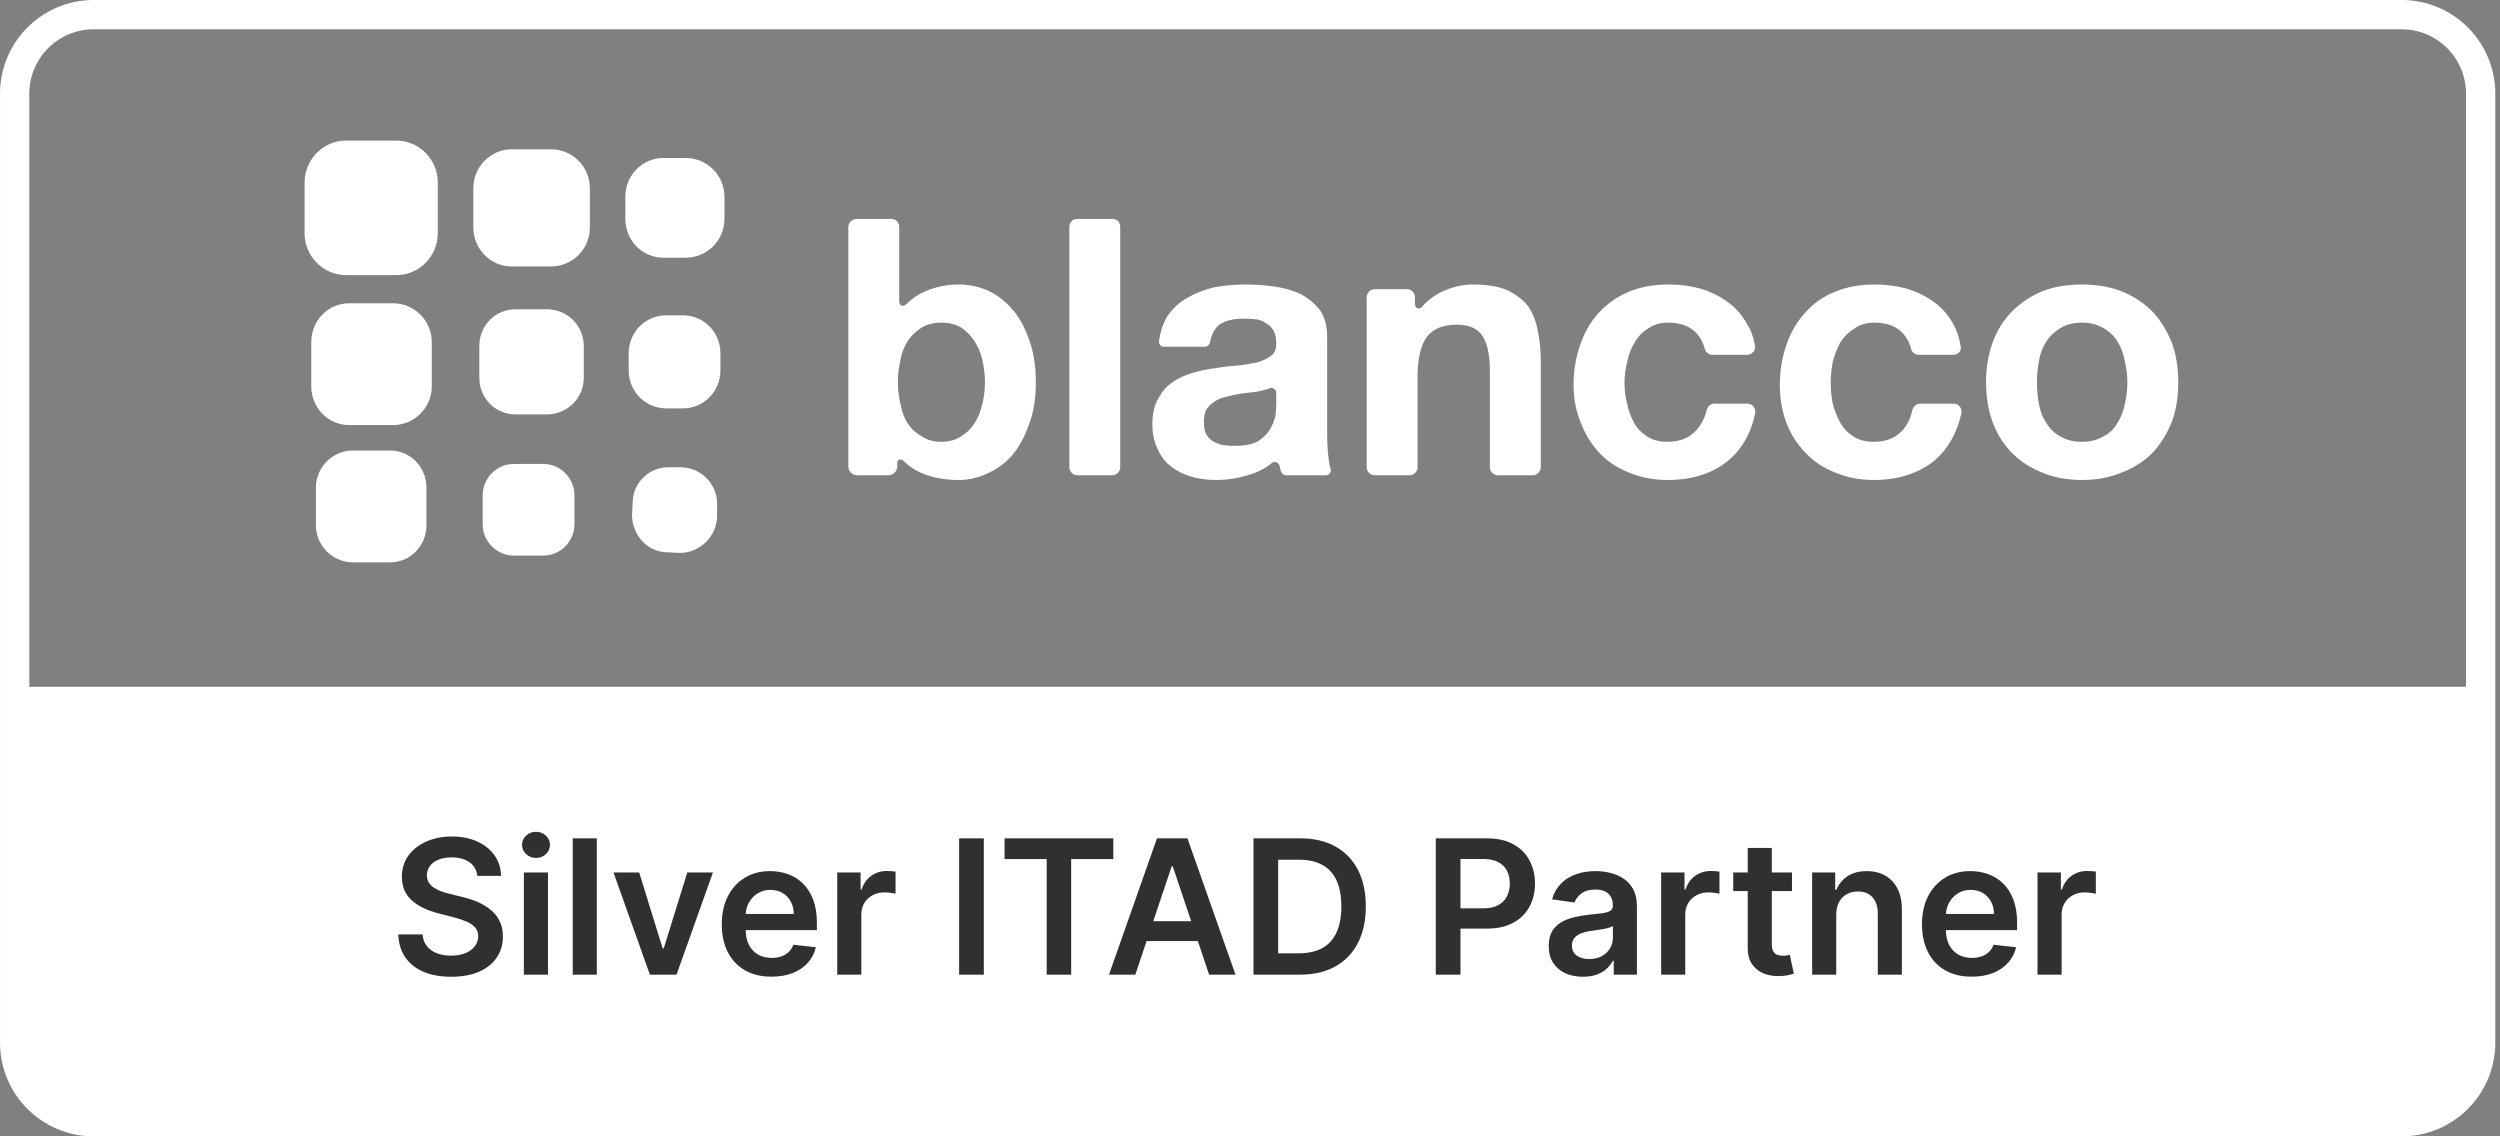
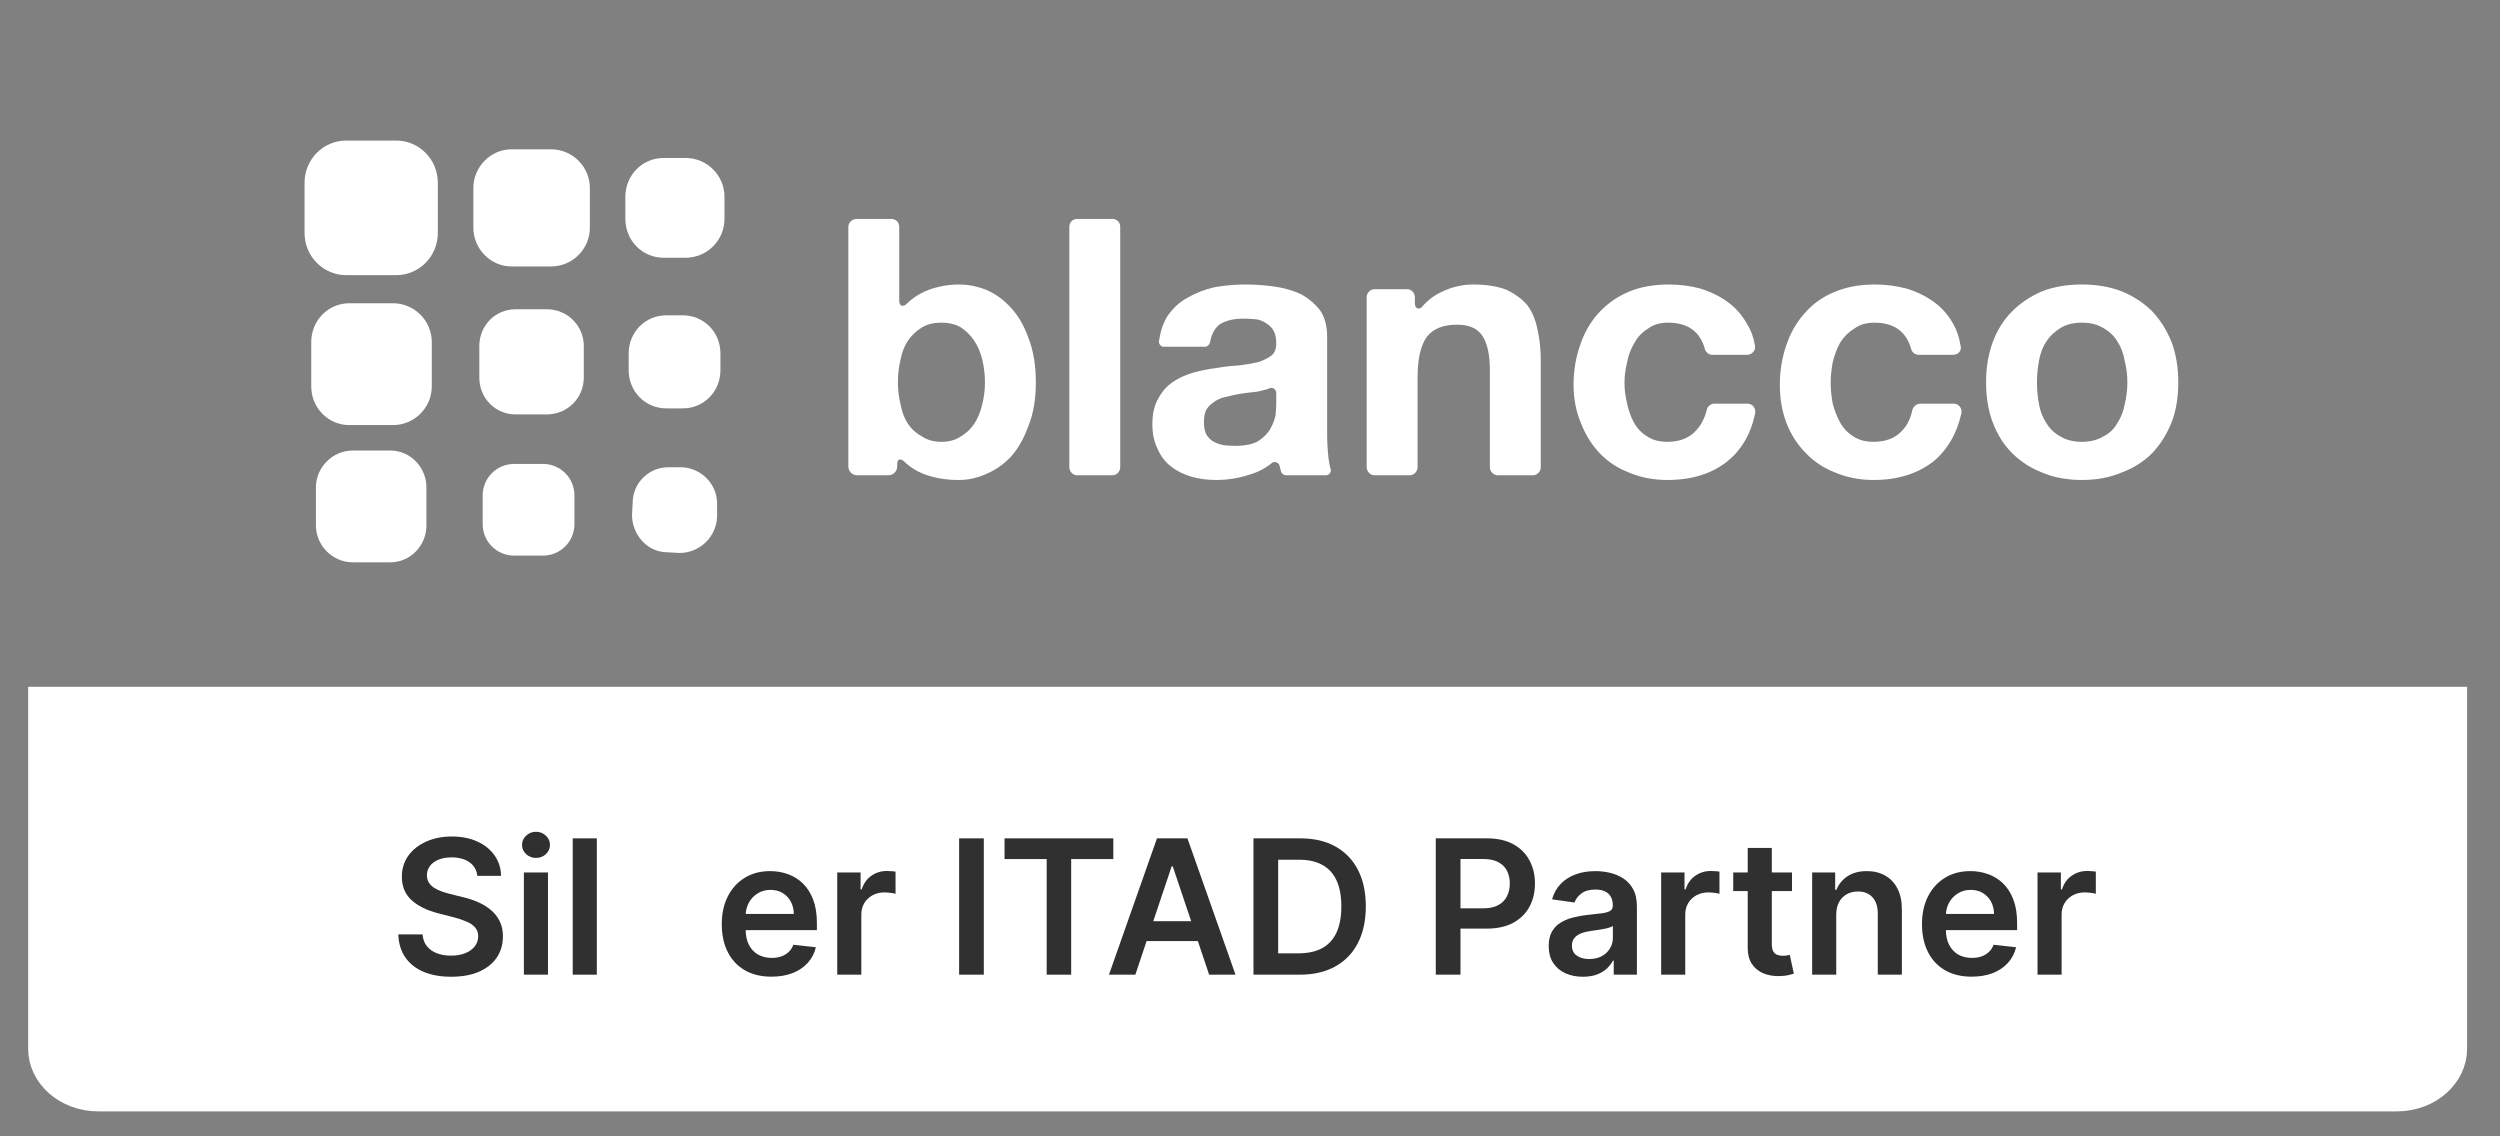
<svg xmlns="http://www.w3.org/2000/svg" width="187" height="85" viewBox="0 0 187 85" fill="none">
  <rect x="0" y="0" width="187" height="85" fill="#808080" stroke="none" />
  <g clip-path="url(#clip0_31596_135312)">
    <mask id="mask0_31596_135312" style="mask-type:luminance" maskUnits="userSpaceOnUse" x="0" y="0" width="187" height="85">
      <path d="M179.639 0H7.01C3.139 0 0 3.139 0 7.01V77.99C0 81.861 3.139 85 7.01 85H179.639C183.511 85 186.649 81.861 186.649 77.99V7.01C186.649 3.139 183.511 0 179.639 0Z" fill="white" />
    </mask>
    <g mask="url(#mask0_31596_135312)">
      <mask id="mask1_31596_135312" style="mask-type:luminance" maskUnits="userSpaceOnUse" x="0" y="0" width="187" height="85">
        <path d="M186.649 0H0V85H186.649V0Z" fill="white" />
      </mask>
      <g mask="url(#mask1_31596_135312)">
        <path d="M40.614 34.701H38.46C37.157 34.701 36.105 35.752 36.105 37.054V39.207C36.105 40.509 37.157 41.561 38.46 41.561H40.614C41.916 41.561 42.968 40.509 42.968 39.207V37.054C42.968 35.752 41.916 34.701 40.614 34.701Z" fill="white" />
        <path d="M50.982 34.952H50.081C48.578 34.902 47.325 36.104 47.325 37.606L47.275 38.507C47.275 40.01 48.427 41.312 49.93 41.312L50.832 41.361C52.335 41.361 53.587 40.16 53.637 38.657V37.756C53.687 36.254 52.485 35.002 50.982 34.952Z" fill="white" />
        <path d="M51.083 23.585H49.831C48.278 23.585 47.025 24.837 47.025 26.439V27.691C47.025 29.294 48.278 30.546 49.831 30.546H51.083C52.636 30.546 53.888 29.294 53.888 27.691V26.439C53.888 24.837 52.636 23.585 51.083 23.585Z" fill="white" />
        <path d="M29.392 22.683H26.136C24.534 22.683 23.281 23.985 23.281 25.588V28.893C23.281 30.495 24.534 31.797 26.136 31.797H29.392C30.995 31.797 32.298 30.495 32.298 28.893V25.588C32.298 23.985 30.995 22.683 29.392 22.683Z" fill="white" />
        <path d="M29.644 10.515H25.887C24.184 10.515 22.781 11.918 22.781 13.67V17.426C22.781 19.178 24.184 20.58 25.887 20.58H29.644C31.347 20.58 32.749 19.178 32.749 17.426V13.67C32.749 11.918 31.347 10.515 29.644 10.515Z" fill="white" />
        <path d="M41.217 11.168H38.261C36.709 11.168 35.406 12.469 35.406 14.072V17.026C35.406 18.628 36.709 19.93 38.261 19.93H41.217C42.82 19.93 44.122 18.628 44.122 17.026V14.072C44.122 12.469 42.82 11.168 41.217 11.168Z" fill="white" />
        <path d="M29.191 33.699H26.386C24.883 33.699 23.631 34.951 23.631 36.453V39.308C23.631 40.81 24.883 42.062 26.386 42.062H29.191C30.694 42.062 31.896 40.81 31.896 39.308V36.453C31.896 34.951 30.694 33.699 29.191 33.699Z" fill="white" />
        <path d="M40.913 23.134H38.558C37.056 23.134 35.853 24.336 35.853 25.889V28.242C35.853 29.794 37.056 30.996 38.558 30.996H40.913C42.415 30.996 43.668 29.794 43.668 28.242V25.889C43.668 24.336 42.415 23.134 40.913 23.134Z" fill="white" />
        <path d="M51.285 11.817H49.633C48.03 11.817 46.777 13.119 46.777 14.721V16.374C46.777 17.976 48.03 19.278 49.633 19.278H51.285C52.889 19.278 54.191 17.976 54.191 16.374V14.721C54.191 13.119 52.889 11.817 51.285 11.817Z" fill="white" />
        <path fill-rule="evenodd" clip-rule="evenodd" d="M66.661 16.374C67.012 16.374 67.262 16.624 67.262 16.975V22.483C67.262 22.984 67.613 22.934 67.813 22.733C68.214 22.333 68.681 22.016 69.216 21.782C70.017 21.448 70.852 21.281 71.72 21.281C72.421 21.281 73.106 21.415 73.774 21.682C74.475 21.982 75.093 22.433 75.627 23.034C76.162 23.601 76.596 24.352 76.93 25.287C77.297 26.222 77.481 27.323 77.481 28.592C77.481 29.86 77.297 30.945 76.93 31.847C76.596 32.781 76.162 33.549 75.627 34.15C75.093 34.718 74.475 35.152 73.774 35.452C73.106 35.752 72.421 35.903 71.72 35.903C70.685 35.903 69.766 35.736 68.965 35.402C68.498 35.202 68.08 34.935 67.713 34.601C67.513 34.35 67.112 34.2 67.112 34.701V34.901C67.112 35.252 66.811 35.552 66.461 35.552H64.106C63.756 35.552 63.455 35.252 63.455 34.901V16.975C63.455 16.624 63.756 16.374 64.106 16.374H66.661ZM73.473 26.889C73.34 26.355 73.139 25.888 72.872 25.487C72.605 25.087 72.271 24.753 71.87 24.486C71.47 24.252 70.986 24.135 70.418 24.135C69.85 24.135 69.366 24.252 68.965 24.486C68.531 24.753 68.18 25.087 67.913 25.487C67.646 25.888 67.462 26.355 67.362 26.889C67.229 27.457 67.162 28.024 67.162 28.592C67.162 29.159 67.229 29.71 67.362 30.244C67.462 30.812 67.646 31.296 67.913 31.697C68.18 32.097 68.531 32.414 68.965 32.648C69.366 32.915 69.85 33.048 70.418 33.048C70.986 33.048 71.47 32.915 71.87 32.648C72.271 32.414 72.605 32.097 72.872 31.697C73.139 31.296 73.34 30.812 73.473 30.244C73.607 29.71 73.674 29.159 73.674 28.592C73.674 28.024 73.607 27.457 73.473 26.889Z" fill="white" />
        <path d="M83.793 16.975V34.951C83.793 35.252 83.543 35.552 83.192 35.552H80.588C80.237 35.552 79.986 35.252 79.986 34.951V16.975C79.986 16.624 80.237 16.374 80.588 16.374H83.192C83.543 16.374 83.793 16.624 83.793 16.975Z" fill="white" />
        <path fill-rule="evenodd" clip-rule="evenodd" d="M87.049 25.938C86.849 25.938 86.648 25.737 86.698 25.487C86.798 24.786 86.999 24.185 87.299 23.684C87.7 23.084 88.201 22.616 88.802 22.282C89.437 21.915 90.121 21.648 90.856 21.481C91.624 21.348 92.392 21.281 93.16 21.281C93.861 21.281 94.579 21.331 95.314 21.431C96.015 21.531 96.666 21.715 97.267 21.982C97.835 22.282 98.319 22.683 98.72 23.184C99.087 23.684 99.271 24.369 99.271 25.237V32.447C99.271 33.082 99.305 33.682 99.371 34.25C99.405 34.55 99.454 34.817 99.521 35.051C99.622 35.301 99.421 35.552 99.171 35.552H96.165C96.015 35.552 95.865 35.402 95.814 35.251C95.781 35.118 95.748 34.984 95.715 34.851C95.665 34.6 95.314 34.45 95.113 34.651C94.612 35.051 94.062 35.335 93.461 35.502C92.659 35.769 91.824 35.902 90.956 35.902C90.288 35.902 89.67 35.819 89.103 35.652C88.535 35.485 88.034 35.235 87.6 34.901C87.166 34.567 86.832 34.133 86.598 33.599C86.331 33.065 86.197 32.447 86.197 31.746C86.197 30.945 86.347 30.294 86.648 29.793C86.915 29.293 87.266 28.892 87.7 28.592C88.134 28.291 88.635 28.058 89.203 27.89C89.771 27.724 90.338 27.607 90.906 27.54C91.473 27.44 92.041 27.373 92.609 27.34C93.177 27.273 93.677 27.189 94.112 27.089C94.512 26.956 94.846 26.789 95.113 26.589C95.347 26.388 95.464 26.088 95.464 25.687C95.464 25.287 95.397 24.97 95.264 24.736C95.13 24.502 94.947 24.319 94.713 24.185C94.479 24.018 94.228 23.918 93.961 23.885C93.66 23.851 93.343 23.835 93.009 23.835C92.242 23.835 91.641 23.985 91.206 24.285C90.839 24.586 90.605 25.036 90.505 25.637C90.455 25.787 90.304 25.938 90.154 25.938H87.049ZM95.464 29.393C95.464 29.142 95.213 28.942 94.964 29.042C94.929 29.042 94.896 29.059 94.863 29.092C94.63 29.159 94.362 29.226 94.062 29.293C93.795 29.326 93.511 29.359 93.21 29.393C92.909 29.426 92.609 29.476 92.308 29.543C92.008 29.61 91.724 29.677 91.457 29.743C91.156 29.843 90.906 29.977 90.706 30.144C90.505 30.277 90.338 30.461 90.204 30.695C90.105 30.928 90.055 31.229 90.055 31.596C90.055 31.93 90.105 32.214 90.204 32.447C90.338 32.681 90.505 32.865 90.706 32.998C90.94 33.132 91.206 33.232 91.507 33.298C91.774 33.332 92.058 33.349 92.358 33.349C93.127 33.349 93.711 33.232 94.112 32.998C94.512 32.731 94.813 32.431 95.013 32.097C95.213 31.73 95.347 31.379 95.414 31.045C95.447 30.678 95.464 30.378 95.464 30.144V29.393Z" fill="white" />
        <path d="M105.833 22.232V22.683C105.833 23.184 106.234 23.134 106.385 22.933C106.785 22.466 107.27 22.099 107.837 21.832C108.605 21.464 109.389 21.281 110.191 21.281C111.193 21.281 112.028 21.414 112.696 21.681C113.33 21.982 113.848 22.366 114.248 22.833C114.616 23.334 114.866 23.935 115 24.636C115.167 25.337 115.25 26.121 115.25 26.989V34.951C115.25 35.251 115 35.552 114.649 35.552H112.044C111.694 35.552 111.443 35.251 111.443 34.951V27.69C111.443 26.555 111.259 25.704 110.892 25.137C110.525 24.569 109.891 24.285 108.989 24.285C107.954 24.285 107.202 24.586 106.735 25.187C106.267 25.821 106.034 26.839 106.034 28.241V34.951C106.034 35.251 105.783 35.552 105.433 35.552H102.828C102.477 35.552 102.227 35.251 102.227 34.951V22.232C102.227 21.932 102.477 21.631 102.828 21.631H105.282C105.583 21.631 105.833 21.932 105.833 22.232Z" fill="white" />
        <path d="M124.766 24.135C124.165 24.135 123.665 24.285 123.263 24.586C122.829 24.853 122.496 25.203 122.262 25.637C121.994 26.071 121.811 26.555 121.71 27.089C121.577 27.623 121.511 28.141 121.511 28.642C121.511 29.142 121.577 29.66 121.71 30.194C121.811 30.695 121.978 31.162 122.212 31.596C122.446 32.03 122.779 32.38 123.213 32.648C123.614 32.915 124.115 33.048 124.716 33.048C125.618 33.048 126.319 32.781 126.82 32.247C127.22 31.846 127.504 31.312 127.672 30.645C127.722 30.394 127.972 30.194 128.222 30.194H130.727C131.078 30.194 131.378 30.544 131.278 30.945C130.977 32.414 130.309 33.582 129.275 34.45C128.106 35.418 126.586 35.902 124.716 35.902C123.681 35.902 122.73 35.719 121.861 35.352C120.993 35.018 120.258 34.534 119.657 33.899C119.056 33.265 118.588 32.514 118.254 31.646C117.887 30.778 117.703 29.827 117.703 28.792C117.703 27.724 117.87 26.722 118.204 25.787C118.505 24.886 118.955 24.102 119.556 23.434C120.191 22.733 120.943 22.199 121.811 21.832C122.679 21.464 123.681 21.281 124.816 21.281C125.651 21.281 126.436 21.381 127.171 21.581C127.938 21.815 128.623 22.149 129.225 22.583C129.826 23.017 130.309 23.567 130.677 24.235C130.977 24.703 131.178 25.253 131.278 25.888C131.328 26.238 131.027 26.539 130.677 26.539H128.072C127.822 26.539 127.571 26.338 127.521 26.088C127.154 24.786 126.236 24.135 124.766 24.135Z" fill="white" />
        <path d="M140.194 24.135C139.593 24.135 139.091 24.285 138.691 24.586C138.256 24.853 137.906 25.203 137.638 25.637C137.405 26.071 137.221 26.555 137.088 27.089C136.987 27.623 136.937 28.141 136.937 28.642C136.937 29.142 136.987 29.66 137.088 30.194C137.221 30.695 137.405 31.162 137.638 31.596C137.872 32.03 138.206 32.38 138.641 32.648C139.041 32.915 139.543 33.048 140.143 33.048C141.045 33.048 141.747 32.781 142.247 32.247C142.648 31.846 142.915 31.312 143.049 30.645C143.149 30.394 143.349 30.194 143.65 30.194H146.154C146.505 30.194 146.805 30.544 146.705 30.945C146.372 32.414 145.704 33.582 144.701 34.45C143.499 35.418 141.98 35.902 140.143 35.902C139.108 35.902 138.156 35.719 137.288 35.352C136.42 35.018 135.685 34.534 135.084 33.899C134.45 33.265 133.965 32.514 133.631 31.646C133.297 30.778 133.131 29.827 133.131 28.792C133.131 27.724 133.297 26.722 133.631 25.787C133.932 24.886 134.383 24.102 134.984 23.434C135.585 22.733 136.336 22.199 137.238 21.832C138.106 21.464 139.108 21.281 140.244 21.281C141.045 21.281 141.83 21.381 142.597 21.581C143.366 21.815 144.05 22.149 144.651 22.583C145.253 23.017 145.737 23.567 146.104 24.235C146.372 24.703 146.555 25.253 146.656 25.888C146.755 26.238 146.455 26.539 146.104 26.539H143.499C143.249 26.539 142.999 26.338 142.949 26.088C142.581 24.786 141.662 24.135 140.194 24.135Z" fill="white" />
        <path fill-rule="evenodd" clip-rule="evenodd" d="M149.06 25.587C149.394 24.686 149.877 23.918 150.512 23.284C151.147 22.649 151.898 22.149 152.767 21.782C153.635 21.448 154.62 21.281 155.721 21.281C156.824 21.281 157.809 21.448 158.677 21.782C159.579 22.149 160.346 22.649 160.981 23.284C161.582 23.918 162.067 24.686 162.434 25.587C162.768 26.488 162.935 27.49 162.935 28.592C162.935 29.727 162.768 30.728 162.434 31.596C162.067 32.497 161.582 33.265 160.981 33.899C160.346 34.534 159.579 35.018 158.677 35.352C157.809 35.719 156.824 35.902 155.721 35.902C154.62 35.902 153.635 35.719 152.767 35.352C151.898 35.018 151.147 34.534 150.512 33.899C149.877 33.265 149.394 32.497 149.06 31.596C148.726 30.728 148.559 29.727 148.559 28.592C148.559 27.49 148.726 26.488 149.06 25.587ZM152.516 30.244C152.616 30.778 152.8 31.245 153.067 31.646C153.334 32.08 153.685 32.414 154.119 32.648C154.553 32.915 155.087 33.048 155.721 33.048C156.356 33.048 156.89 32.915 157.325 32.648C157.792 32.414 158.143 32.08 158.377 31.646C158.644 31.245 158.827 30.778 158.928 30.244C159.061 29.71 159.128 29.159 159.128 28.592C159.128 28.058 159.061 27.523 158.928 26.989C158.827 26.422 158.644 25.938 158.377 25.537C158.143 25.137 157.792 24.803 157.325 24.536C156.89 24.269 156.356 24.135 155.721 24.135C155.087 24.135 154.553 24.269 154.119 24.536C153.685 24.803 153.334 25.137 153.067 25.537C152.8 25.938 152.616 26.422 152.516 26.989C152.416 27.523 152.366 28.058 152.366 28.592C152.366 29.159 152.416 29.71 152.516 30.244Z" fill="white" />
        <path d="M2.982 78.462V52.25H183.661V78.462C183.661 80.46 181.796 82.256 179.264 82.256H7.379C4.848 82.256 2.982 80.46 2.982 78.462Z" fill="white" stroke="white" stroke-width="1.753" />
        <path d="M35.701 65.513C35.654 65.078 35.459 64.739 35.114 64.497C34.772 64.254 34.327 64.133 33.779 64.133C33.394 64.133 33.064 64.191 32.788 64.308C32.513 64.424 32.302 64.581 32.156 64.781C32.01 64.98 31.935 65.207 31.932 65.463C31.932 65.675 31.98 65.859 32.076 66.015C32.176 66.171 32.31 66.304 32.48 66.414C32.649 66.52 32.837 66.609 33.042 66.683C33.248 66.755 33.456 66.817 33.665 66.867L34.621 67.106C35.006 67.195 35.376 67.317 35.731 67.469C36.089 67.622 36.41 67.814 36.692 68.047C36.977 68.279 37.203 68.559 37.369 68.888C37.535 69.217 37.618 69.602 37.618 70.043C37.618 70.641 37.465 71.167 37.16 71.622C36.854 72.073 36.413 72.427 35.835 72.682C35.261 72.934 34.566 73.061 33.749 73.061C32.956 73.061 32.267 72.938 31.683 72.692C31.102 72.446 30.647 72.088 30.319 71.617C29.994 71.145 29.818 70.571 29.791 69.894H31.608C31.635 70.249 31.744 70.544 31.937 70.78C32.13 71.016 32.38 71.192 32.689 71.308C33.001 71.424 33.349 71.482 33.734 71.482C34.136 71.482 34.488 71.422 34.79 71.303C35.095 71.18 35.334 71.011 35.507 70.795C35.679 70.576 35.767 70.32 35.771 70.028C35.767 69.763 35.689 69.544 35.537 69.371C35.384 69.195 35.17 69.049 34.894 68.933C34.622 68.814 34.304 68.707 33.938 68.614L32.778 68.316C31.939 68.1 31.275 67.773 30.787 67.335C30.302 66.893 30.06 66.308 30.06 65.577C30.06 64.976 30.223 64.45 30.548 63.999C30.876 63.547 31.323 63.197 31.887 62.948C32.451 62.696 33.09 62.57 33.804 62.57C34.528 62.57 35.162 62.696 35.706 62.948C36.254 63.197 36.684 63.544 36.995 63.989C37.308 64.43 37.468 64.938 37.478 65.513H35.701Z" fill="#303030" />
        <path d="M39.186 72.906V65.259H40.989V72.906H39.186ZM40.093 64.173C39.807 64.173 39.561 64.079 39.356 63.889C39.15 63.697 39.047 63.466 39.047 63.197C39.047 62.925 39.15 62.694 39.356 62.505C39.561 62.313 39.807 62.217 40.093 62.217C40.381 62.217 40.627 62.313 40.829 62.505C41.035 62.694 41.138 62.925 41.138 63.197C41.138 63.466 41.035 63.697 40.829 63.889C40.627 64.079 40.381 64.173 40.093 64.173Z" fill="#303030" />
        <path d="M44.642 62.709V72.906H42.84V62.709H44.642Z" fill="#303030" />
-         <path d="M53.327 65.259L50.604 72.906H48.612L45.889 65.259H47.81L49.568 70.94H49.648L51.41 65.259H53.327Z" fill="#303030" />
        <path d="M57.703 73.055C56.936 73.055 56.274 72.896 55.716 72.578C55.162 72.255 54.735 71.801 54.436 71.213C54.138 70.623 53.988 69.927 53.988 69.127C53.988 68.34 54.138 67.65 54.436 67.056C54.739 66.458 55.16 65.994 55.701 65.662C56.242 65.326 56.878 65.159 57.608 65.159C58.079 65.159 58.524 65.235 58.942 65.388C59.364 65.537 59.736 65.77 60.057 66.085C60.383 66.4 60.638 66.802 60.824 67.29C61.01 67.775 61.103 68.352 61.103 69.023V69.575H54.835V68.36H59.375C59.372 68.015 59.297 67.708 59.151 67.439C59.005 67.167 58.801 66.953 58.539 66.797C58.28 66.641 57.978 66.563 57.633 66.563C57.264 66.563 56.941 66.653 56.662 66.832C56.383 67.008 56.166 67.24 56.01 67.529C55.857 67.814 55.779 68.128 55.776 68.47V69.53C55.776 69.975 55.857 70.357 56.02 70.676C56.182 70.991 56.41 71.233 56.702 71.403C56.994 71.568 57.336 71.651 57.727 71.651C57.99 71.651 58.227 71.615 58.439 71.542C58.652 71.466 58.836 71.354 58.992 71.208C59.148 71.062 59.266 70.881 59.346 70.666L61.029 70.855C60.922 71.3 60.72 71.688 60.421 72.02C60.126 72.349 59.747 72.604 59.286 72.787C58.824 72.966 58.297 73.055 57.703 73.055Z" fill="#303030" />
        <path d="M62.625 72.906V65.259H64.373V66.533H64.452C64.592 66.092 64.831 65.752 65.169 65.513C65.511 65.27 65.901 65.149 66.339 65.149C66.439 65.149 66.55 65.154 66.673 65.164C66.799 65.171 66.903 65.182 66.987 65.199V66.857C66.91 66.83 66.789 66.807 66.623 66.787C66.46 66.764 66.303 66.752 66.15 66.752C65.821 66.752 65.526 66.824 65.264 66.966C65.005 67.106 64.801 67.3 64.651 67.549C64.502 67.798 64.427 68.085 64.427 68.41V72.906H62.625Z" fill="#303030" />
        <path d="M73.589 62.709V72.906H71.742V62.709H73.589Z" fill="#303030" />
        <path d="M75.141 64.258V62.709H83.276V64.258H80.124V72.906H78.292V64.258H75.141Z" fill="#303030" />
        <path d="M84.923 72.906H82.951L86.541 62.709H88.821L92.416 72.906H90.444L87.721 64.801H87.641L84.923 72.906ZM84.987 68.908H90.365V70.392H84.987V68.908Z" fill="#303030" />
        <path d="M97.215 72.906H93.76V62.709H97.284C98.297 62.709 99.166 62.914 99.894 63.322C100.624 63.727 101.185 64.309 101.576 65.069C101.968 65.829 102.163 66.739 102.163 67.798C102.163 68.86 101.966 69.773 101.571 70.536C101.179 71.3 100.614 71.886 99.874 72.294C99.137 72.702 98.251 72.906 97.215 72.906ZM95.607 71.308H97.125C97.835 71.308 98.428 71.179 98.903 70.92C99.378 70.657 99.734 70.267 99.973 69.75C100.212 69.228 100.332 68.578 100.332 67.798C100.332 67.018 100.212 66.371 99.973 65.856C99.734 65.338 99.38 64.952 98.912 64.696C98.448 64.437 97.87 64.308 97.18 64.308H95.607V71.308Z" fill="#303030" />
        <path d="M107.396 72.906V62.709H111.221C112.004 62.709 112.661 62.855 113.192 63.148C113.727 63.44 114.13 63.841 114.402 64.353C114.678 64.86 114.815 65.438 114.815 66.085C114.815 66.739 114.678 67.32 114.402 67.828C114.126 68.336 113.72 68.736 113.182 69.028C112.645 69.317 111.982 69.461 111.195 69.461H108.661V67.942H110.946C111.405 67.942 111.78 67.863 112.071 67.703C112.364 67.544 112.58 67.325 112.719 67.046C112.862 66.767 112.933 66.447 112.933 66.085C112.933 65.723 112.862 65.405 112.719 65.129C112.58 64.854 112.362 64.64 112.067 64.487C111.774 64.331 111.398 64.253 110.937 64.253H109.244V72.906H107.396Z" fill="#303030" />
        <path d="M118.403 73.061C117.918 73.061 117.482 72.974 117.093 72.802C116.708 72.626 116.403 72.367 116.177 72.025C115.955 71.683 115.844 71.261 115.844 70.76C115.844 70.329 115.923 69.972 116.082 69.69C116.242 69.408 116.459 69.182 116.735 69.013C117.01 68.843 117.32 68.716 117.666 68.629C118.014 68.54 118.374 68.475 118.746 68.435C119.195 68.389 119.557 68.347 119.837 68.311C120.116 68.271 120.318 68.211 120.444 68.131C120.573 68.048 120.638 67.921 120.638 67.748V67.718C120.638 67.343 120.527 67.053 120.305 66.847C120.082 66.641 119.762 66.538 119.344 66.538C118.902 66.538 118.552 66.634 118.293 66.827C118.037 67.019 117.865 67.247 117.775 67.509L116.093 67.27C116.225 66.805 116.444 66.417 116.75 66.105C117.055 65.79 117.428 65.554 117.87 65.398C118.311 65.239 118.799 65.159 119.334 65.159C119.702 65.159 120.069 65.202 120.434 65.288C120.799 65.375 121.133 65.517 121.434 65.717C121.737 65.912 121.98 66.18 122.162 66.518C122.348 66.857 122.44 67.28 122.44 67.788V72.906H120.708V71.856H120.648C120.539 72.068 120.385 72.267 120.185 72.453C119.989 72.636 119.742 72.783 119.444 72.896C119.148 73.006 118.801 73.061 118.403 73.061ZM118.87 71.736C119.232 71.736 119.546 71.665 119.812 71.522C120.077 71.376 120.281 71.183 120.424 70.944C120.57 70.706 120.643 70.445 120.643 70.163V69.262C120.587 69.308 120.491 69.351 120.354 69.391C120.222 69.431 120.072 69.466 119.906 69.496C119.741 69.525 119.576 69.552 119.414 69.575C119.251 69.598 119.11 69.618 118.991 69.635C118.721 69.671 118.481 69.731 118.268 69.814C118.056 69.897 117.888 70.013 117.765 70.163C117.643 70.309 117.581 70.498 117.581 70.73C117.581 71.062 117.702 71.313 117.944 71.482C118.187 71.651 118.495 71.736 118.87 71.736Z" fill="#303030" />
        <path d="M124.254 72.906V65.259H126.002V66.533H126.082C126.221 66.092 126.46 65.752 126.799 65.513C127.14 65.27 127.53 65.149 127.968 65.149C128.068 65.149 128.179 65.154 128.302 65.164C128.429 65.171 128.533 65.182 128.616 65.199V66.857C128.539 66.83 128.418 66.807 128.252 66.787C128.089 66.764 127.932 66.752 127.779 66.752C127.451 66.752 127.155 66.824 126.893 66.966C126.634 67.106 126.43 67.3 126.281 67.549C126.131 67.798 126.056 68.085 126.056 68.41V72.906H124.254Z" fill="#303030" />
        <path d="M134.041 65.259V66.653H129.645V65.259H134.041ZM130.729 63.427H132.532V70.606C132.532 70.849 132.569 71.034 132.641 71.164C132.718 71.29 132.818 71.376 132.94 71.423C133.063 71.469 133.2 71.492 133.349 71.492C133.462 71.492 133.564 71.484 133.657 71.468C133.753 71.451 133.826 71.436 133.876 71.423L134.18 72.832C134.084 72.865 133.946 72.901 133.767 72.941C133.59 72.981 133.375 73.004 133.12 73.011C132.668 73.024 132.261 72.956 131.9 72.807C131.538 72.654 131.251 72.418 131.039 72.1C130.829 71.781 130.727 71.383 130.729 70.905V63.427Z" fill="#303030" />
        <path d="M137.351 68.425V72.906H135.549V65.258H137.272V66.558H137.361C137.537 66.13 137.817 65.79 138.201 65.537C138.59 65.285 139.07 65.159 139.64 65.159C140.169 65.159 140.629 65.272 141.02 65.498C141.416 65.723 141.721 66.05 141.937 66.478C142.156 66.907 142.264 67.426 142.26 68.037V72.906H140.458V68.316C140.458 67.804 140.325 67.404 140.06 67.116C139.797 66.827 139.433 66.683 138.968 66.683C138.653 66.683 138.373 66.752 138.128 66.892C137.886 67.028 137.695 67.225 137.556 67.484C137.419 67.743 137.351 68.057 137.351 68.425Z" fill="#303030" />
        <path d="M147.478 73.055C146.712 73.055 146.05 72.896 145.493 72.578C144.938 72.255 144.511 71.801 144.212 71.213C143.914 70.623 143.764 69.927 143.764 69.127C143.764 68.34 143.914 67.65 144.212 67.056C144.515 66.458 144.936 65.994 145.477 65.662C146.018 65.326 146.654 65.159 147.384 65.159C147.855 65.159 148.299 65.235 148.717 65.388C149.139 65.537 149.512 65.77 149.834 66.085C150.159 66.4 150.415 66.802 150.6 67.29C150.786 67.775 150.879 68.352 150.879 69.023V69.575H144.611V68.36H149.152C149.148 68.015 149.073 67.708 148.927 67.439C148.78 67.167 148.577 66.953 148.315 66.797C148.057 66.641 147.754 66.563 147.409 66.563C147.041 66.563 146.717 66.653 146.438 66.832C146.159 67.008 145.942 67.24 145.786 67.529C145.634 67.814 145.555 68.128 145.552 68.47V69.53C145.552 69.975 145.633 70.357 145.796 70.676C145.959 70.991 146.186 71.233 146.478 71.403C146.77 71.568 147.111 71.651 147.503 71.651C147.765 71.651 148.003 71.615 148.215 71.542C148.428 71.466 148.612 71.354 148.768 71.208C148.924 71.062 149.042 70.881 149.121 70.666L150.805 70.855C150.699 71.3 150.496 71.688 150.197 72.02C149.902 72.349 149.523 72.604 149.061 72.787C148.6 72.966 148.072 73.055 147.478 73.055Z" fill="#303030" />
        <path d="M152.406 72.906V65.259H154.154V66.533H154.234C154.374 66.092 154.612 65.752 154.951 65.513C155.293 65.27 155.683 65.149 156.121 65.149C156.221 65.149 156.331 65.154 156.455 65.164C156.581 65.171 156.685 65.182 156.768 65.199V66.857C156.691 66.83 156.57 66.807 156.405 66.787C156.242 66.764 156.084 66.752 155.932 66.752C155.603 66.752 155.308 66.824 155.046 66.966C154.786 67.106 154.582 67.3 154.433 67.549C154.283 67.798 154.209 68.085 154.209 68.41V72.906H152.406Z" fill="#303030" />
      </g>
    </g>
-     <path d="M179.64 1.095H7.011C3.744 1.095 1.096 3.744 1.096 7.01V77.99C1.096 81.256 3.744 83.905 7.011 83.905H179.64C182.906 83.905 185.554 81.256 185.554 77.99V7.01C185.554 3.744 182.906 1.095 179.64 1.095Z" stroke="white" stroke-width="2.191" />
  </g>
  <defs>
    <clipPath id="clip0_31596_135312">
      <rect width="186.649" height="85" fill="white" />
    </clipPath>
  </defs>
</svg>